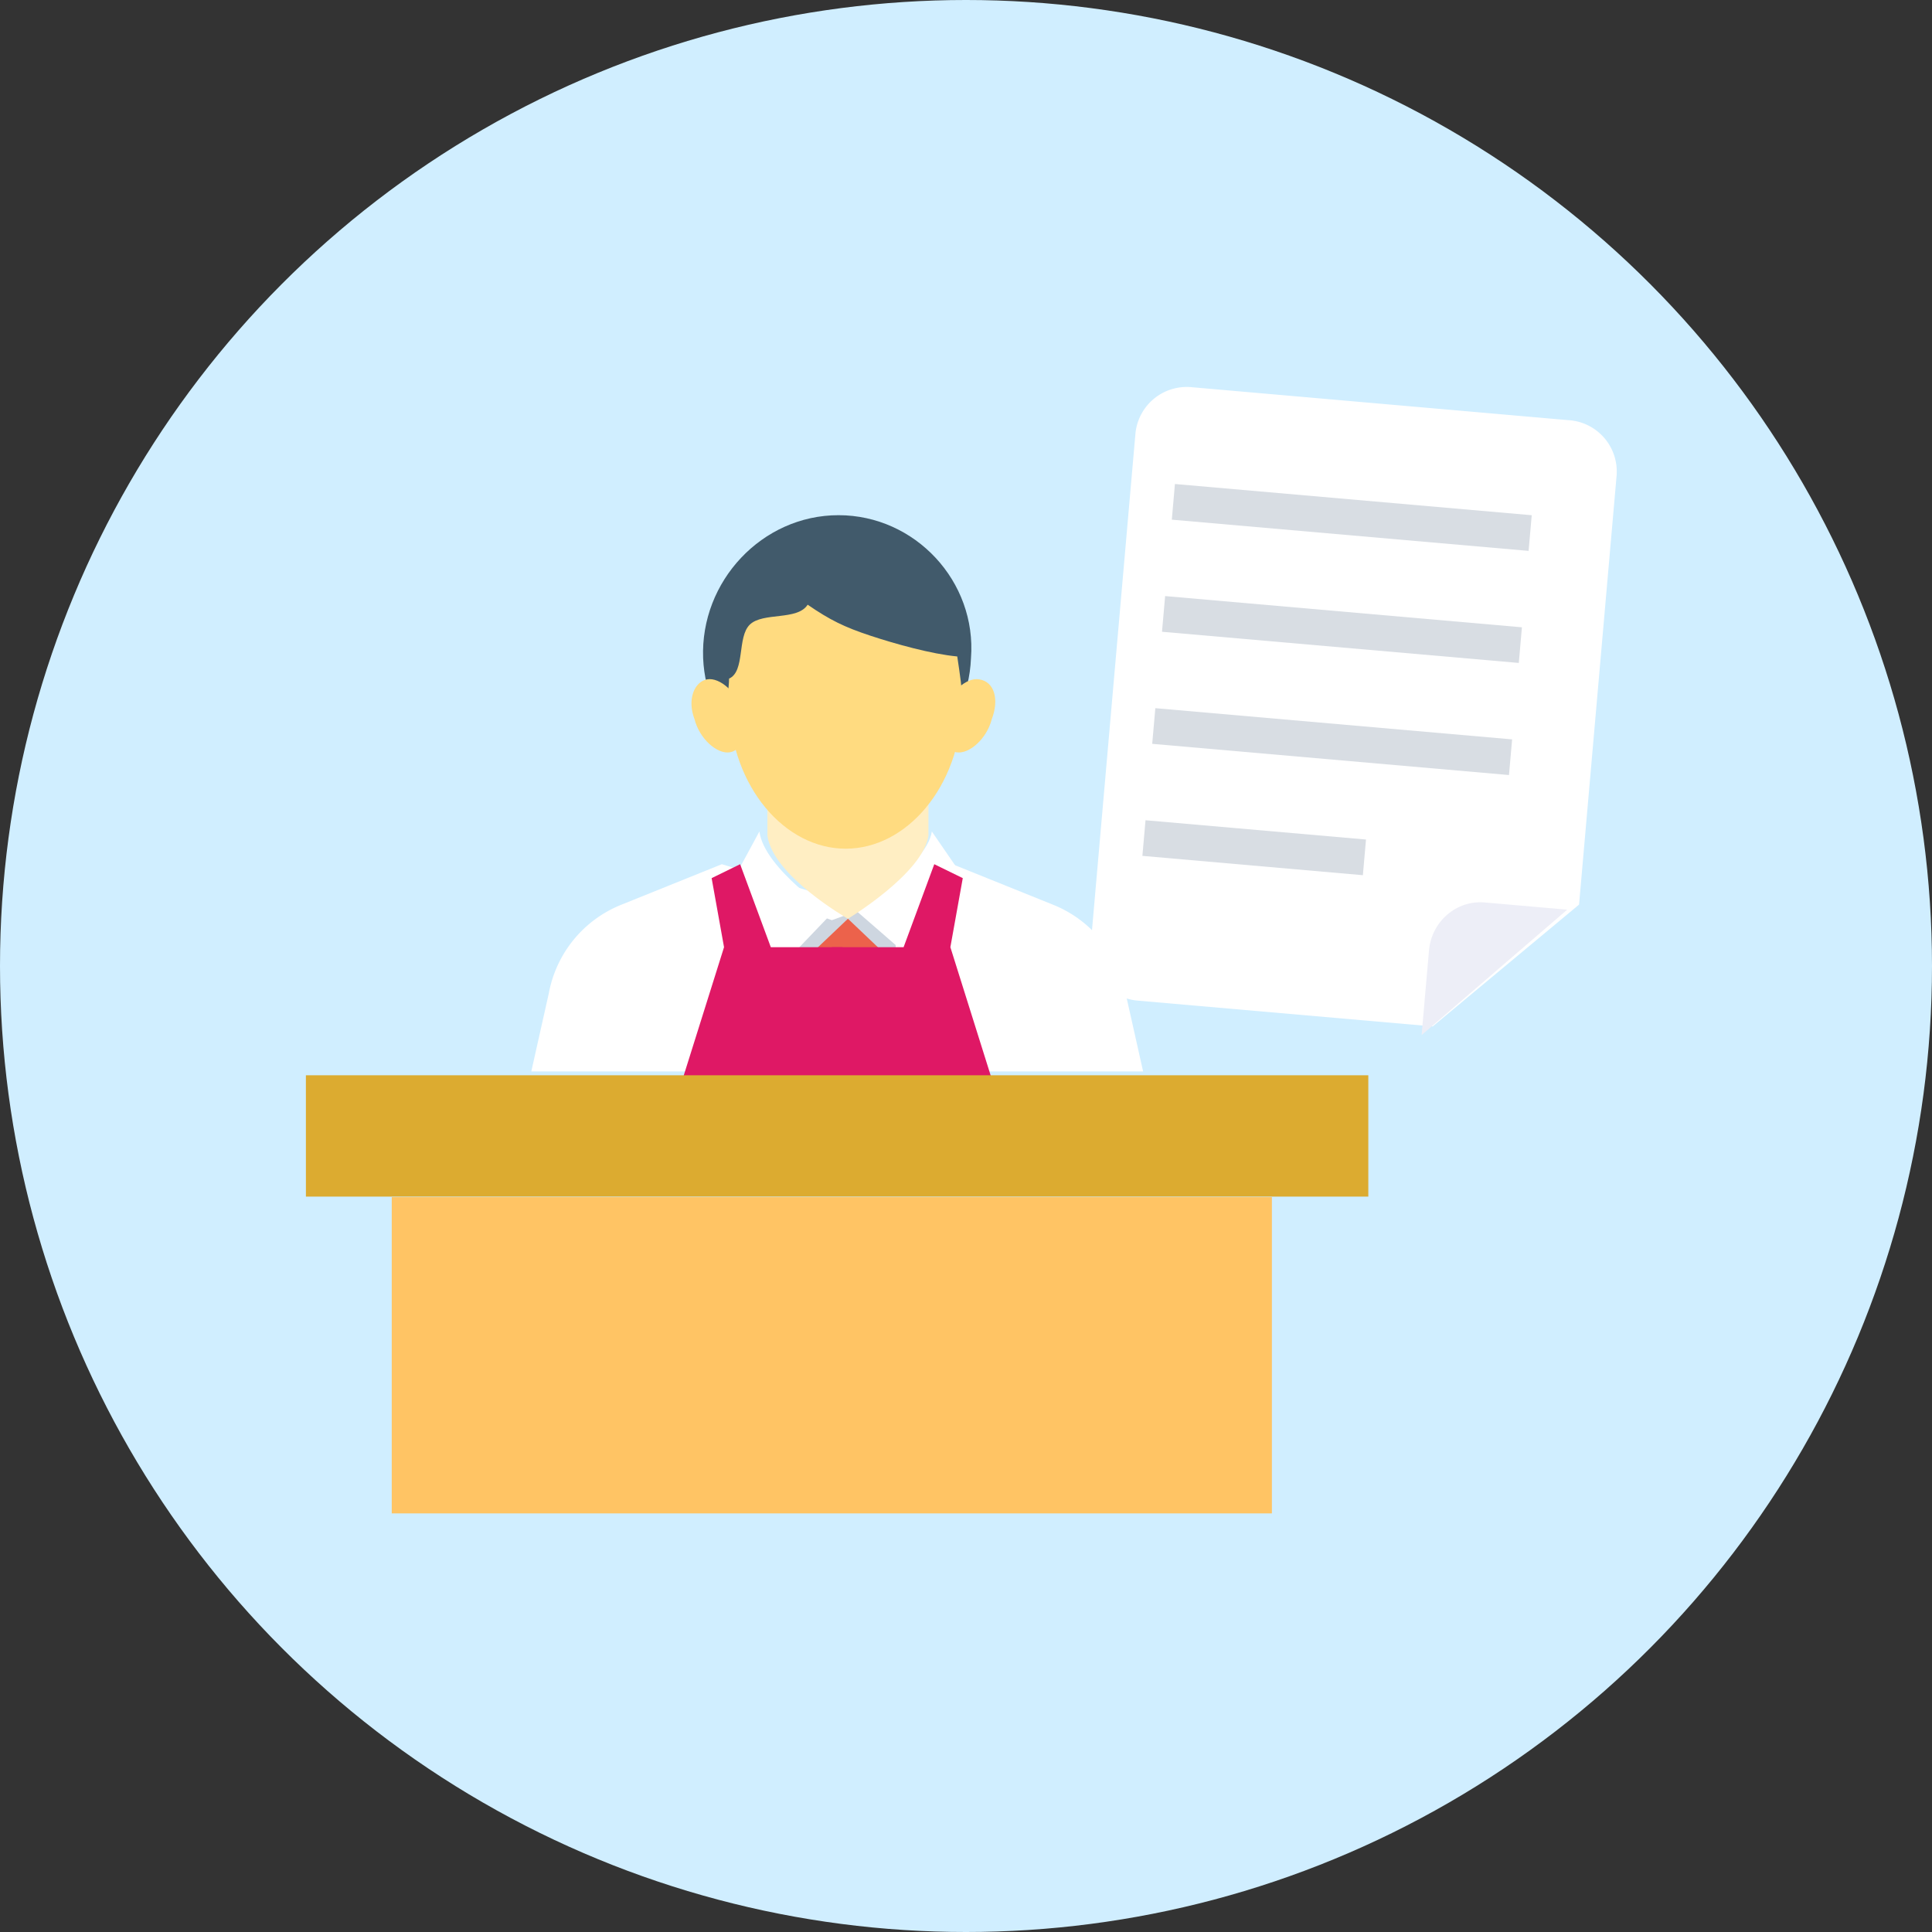
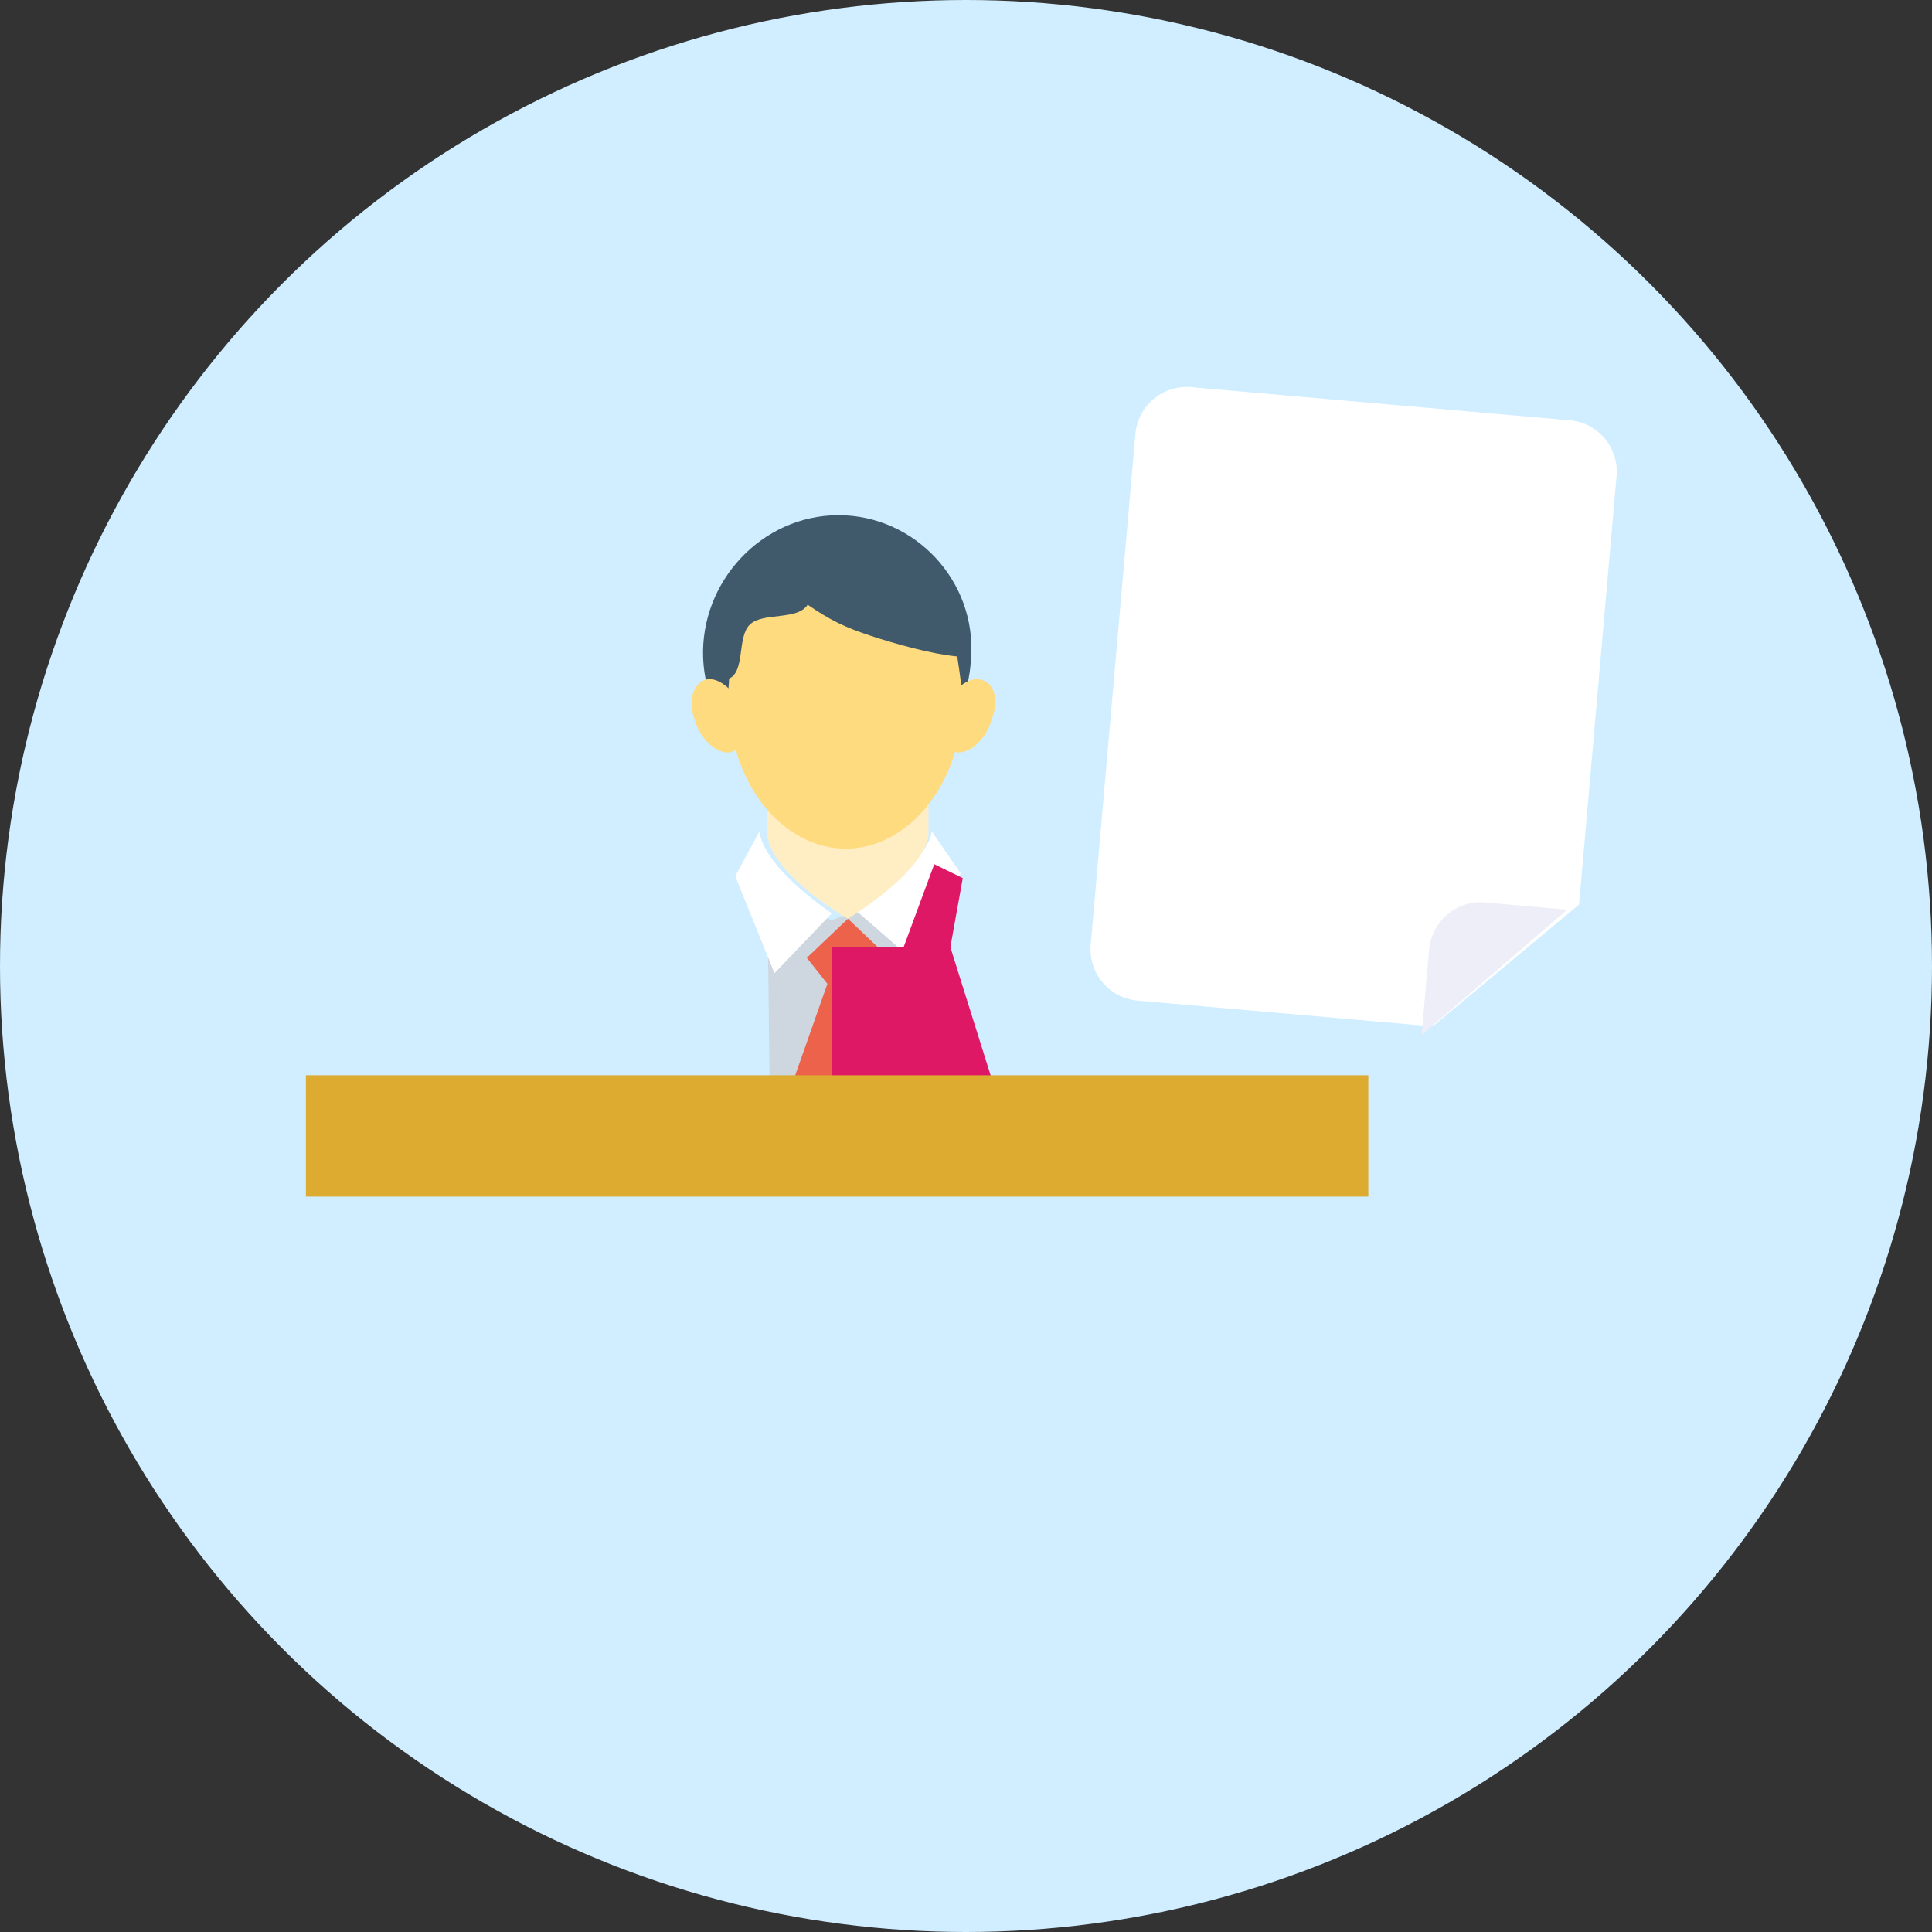
<svg xmlns="http://www.w3.org/2000/svg" width="100" height="100">
  <rect width="100%" height="100%" fill="#333333" stroke="none" />
  <g fill="none" fill-rule="evenodd">
    <circle fill="#D0EEFF" cx="50" cy="50" r="50" />
    <g fill-rule="nonzero">
      <path d="M81.239 21.753 61.667 20.04a2.667 2.667 0 0 0-2.898 2.412l-2.315 26.46a2.667 2.667 0 0 0 2.435 2.88l15.268 1.335 7.575-6.306 1.942-22.19a2.666 2.666 0 0 0-2.435-2.88" fill="#FFF" />
-       <path fill="#D8DDE3" d="m60.814 25.052 18.468 1.616-.162 1.846-18.467-1.616zm-.507 5.801 18.467 1.616-.161 1.845L60.145 32.7zm-.507 5.802 18.467 1.615-.162 1.846-18.467-1.615zm-.508 5.801 11.412.998-.162 1.846-11.412-1z" />
      <path d="m81.118 47.085-7.536 6.49.383-4.38c.131-1.5 1.422-2.612 2.883-2.484l4.27.374z" fill="#EDEEF7" />
-       <path d="M59.167 55.457H27.5l.909-4.055a6.138 6.138 0 0 1 3.763-4.578l5.191-2.093 5.97 1.831 5.97-1.83 5.192 2.092a6.138 6.138 0 0 1 3.763 4.578l.909 4.055z" fill="#FFF" />
      <path fill="#CED6E0" d="m46.27 56.586.119-10.161-3.333 1.203-3.334-1.203.12 10.161z" />
      <path fill="#EC624B" d="M40.833 56.586h6.111l-1.992-5.662 1.063-1.348-2.126-2.022-2.126 2.022 1.063 1.348z" />
      <path d="M44.167 47.012s3.794-2.168 4.065-3.974l1.49 2.167-2.329 4.607-3.226-2.8zm-1.111.26s-3.5-2.31-3.75-4.234l-1.25 2.31 2.03 5.028 2.97-3.104z" fill="#FFF" />
-       <path fill="#DF1865" d="M35.278 56.022h8.333v-6.996h-3.714l-1.588-4.295-1.475.721.642 3.574z" />
      <path fill="#DF1865" d="M51.389 56.022h-8.333v-6.996h3.714l1.588-4.295 1.475.721-.642 3.574z" />
      <path d="M39.722 40.78v2.475c.278 2.084 4.167 4.299 4.167 4.299s3.889-2.345 4.167-4.3V40.78h-8.334z" fill="#FFEEC3" />
      <path d="M50.258 34.066c-.153 3.836-3.352 6.714-7.008 6.714-3.657 0-6.703-3.015-6.856-6.714-.152-3.974 3.047-7.4 7.008-7.4s7.16 3.426 6.856 7.4z" fill="#415A6B" />
      <path d="M49.547 33.978c-1.33-.123-3.216-.652-4.488-1.072-1.362-.45-2.101-.815-3.255-1.607-.53.836-2.313.373-2.993 1.03-.668.647-.23 2.418-1.076 2.797 0 .51-.131.893 0 1.403.131 4.21 2.887 7.399 6.037 7.399s5.906-3.19 6.038-7.399c0-.893-.132-1.658-.263-2.55z" fill="#FFDB80" />
      <path d="M51.335 37.222c-.262 1.03-1.181 1.83-1.837 1.716-.656-.115-.919-1.03-.656-2.06.262-1.029 1.18-1.83 1.837-1.715.787.114 1.05 1.03.656 2.059zm-15.388 0c.262 1.03 1.18 1.83 1.837 1.716.656-.115.919-1.03.656-2.06-.262-1.029-1.18-1.83-1.837-1.715-.656.114-1.05 1.03-.656 2.059z" fill="#FFDB80" />
      <path fill="#DCAB30" d="M15.833 55.657h54.991v6.278h-54.99z" />
-       <path fill="#FFC464" d="M20.277 61.963h45.556v16.37H20.277z" />
    </g>
  </g>
</svg>